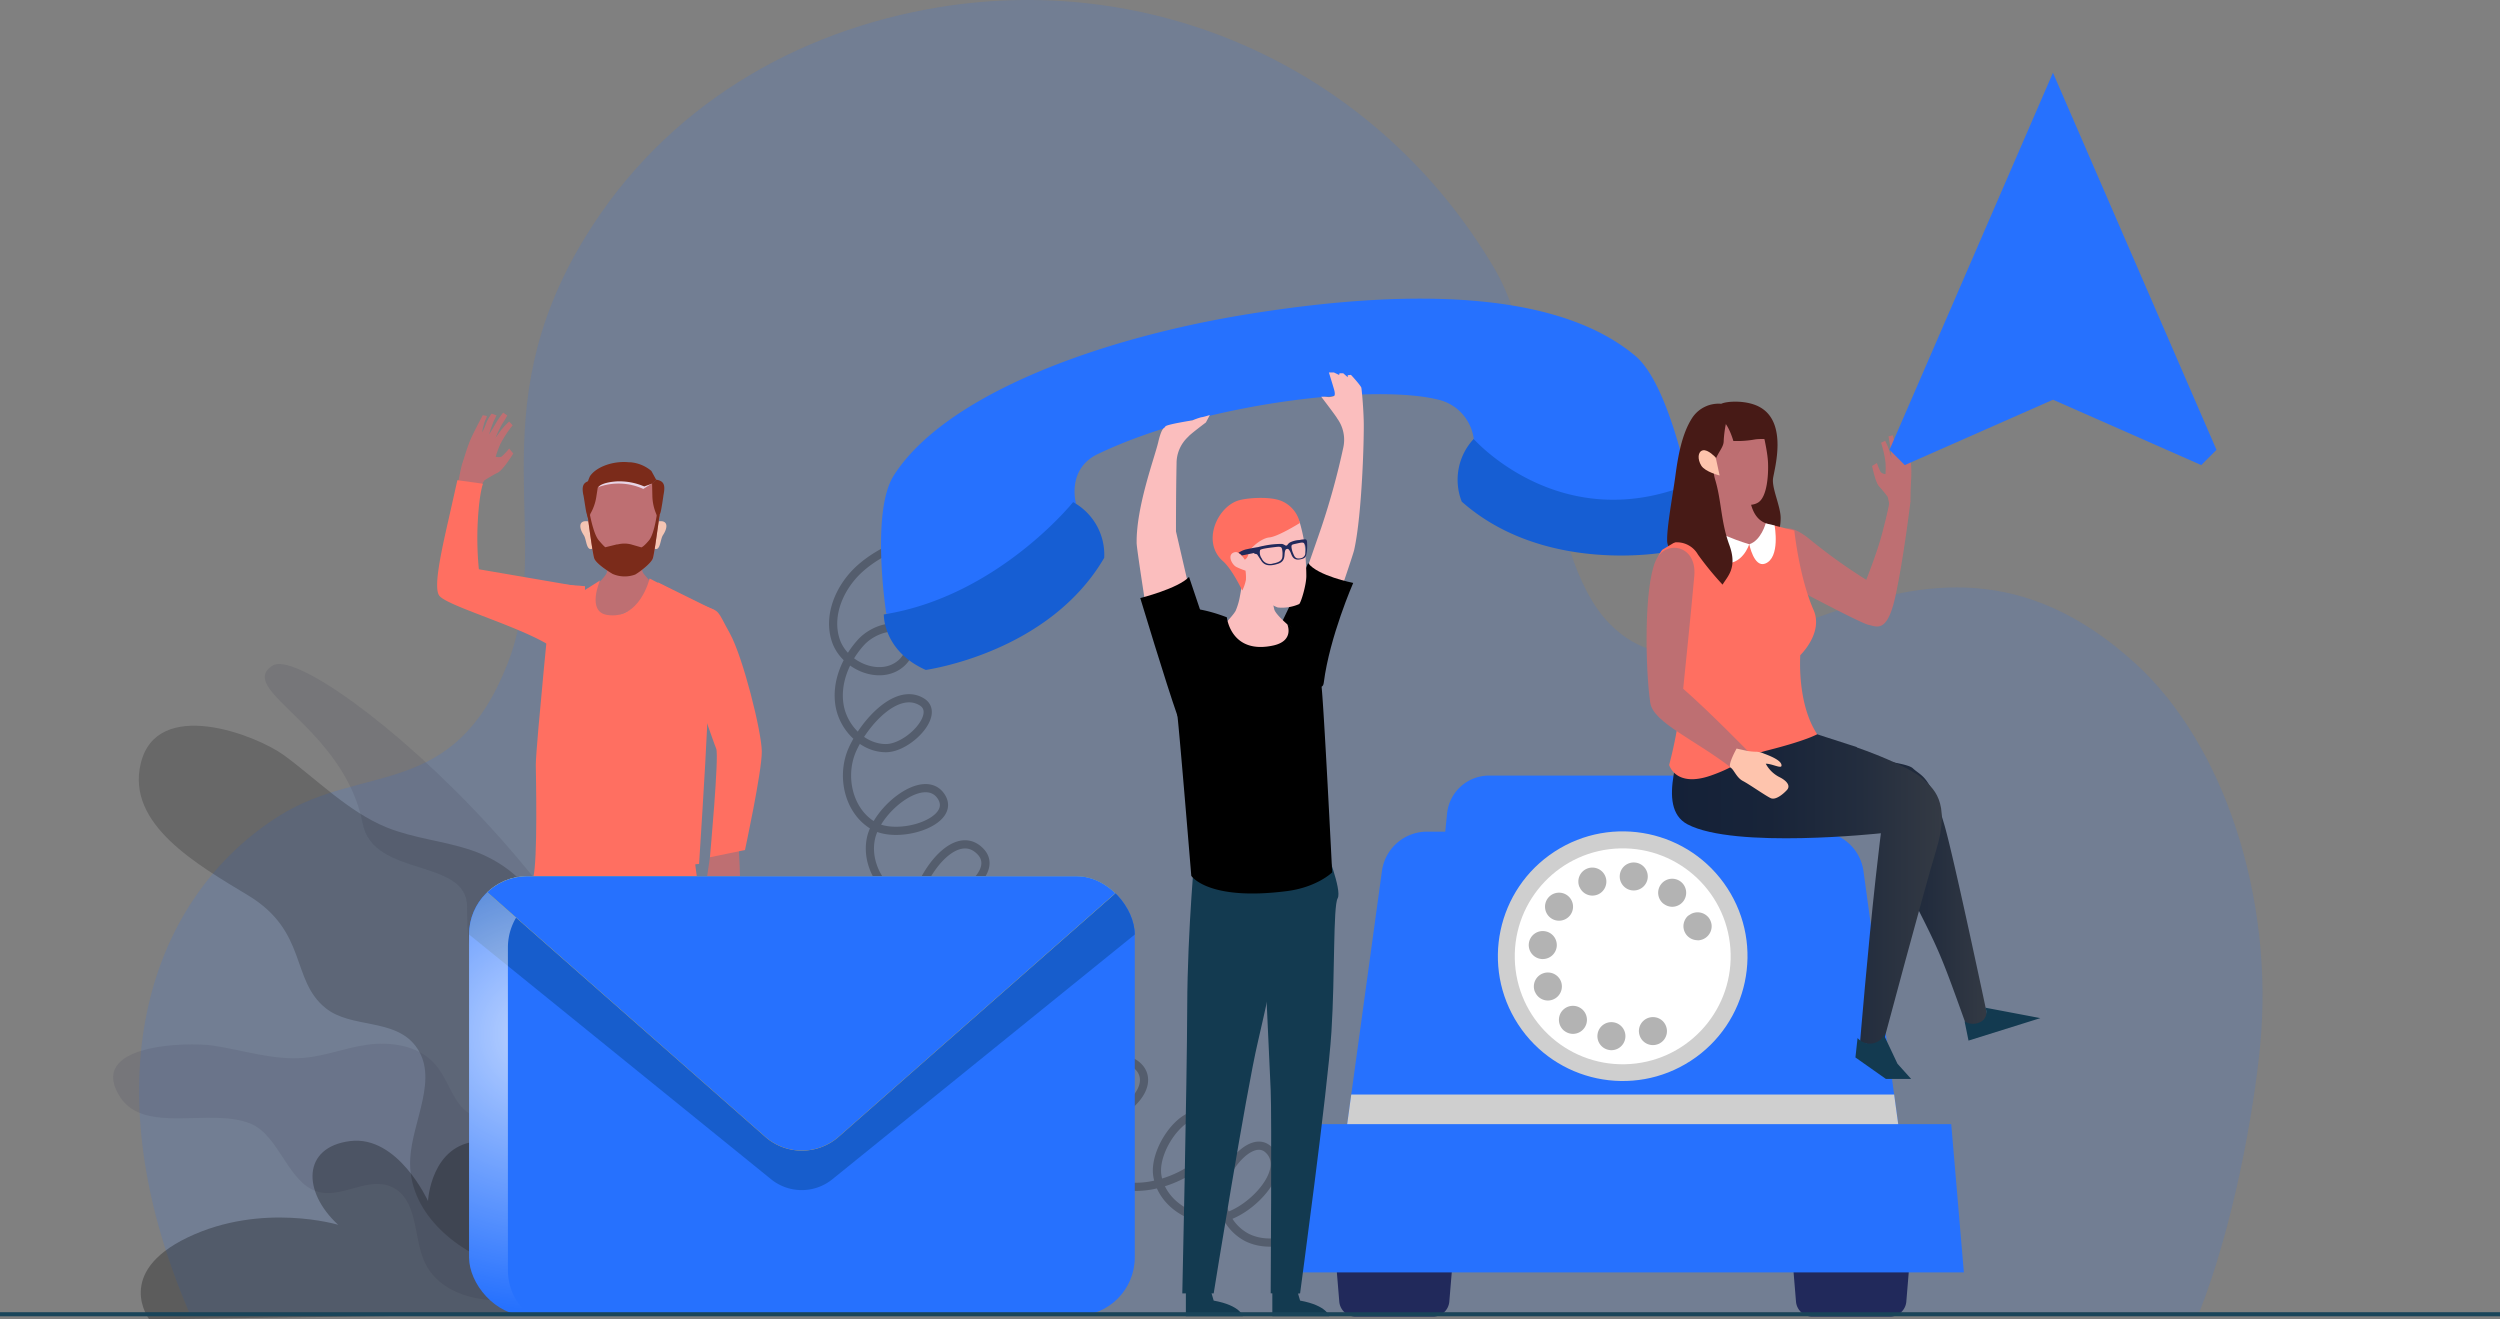
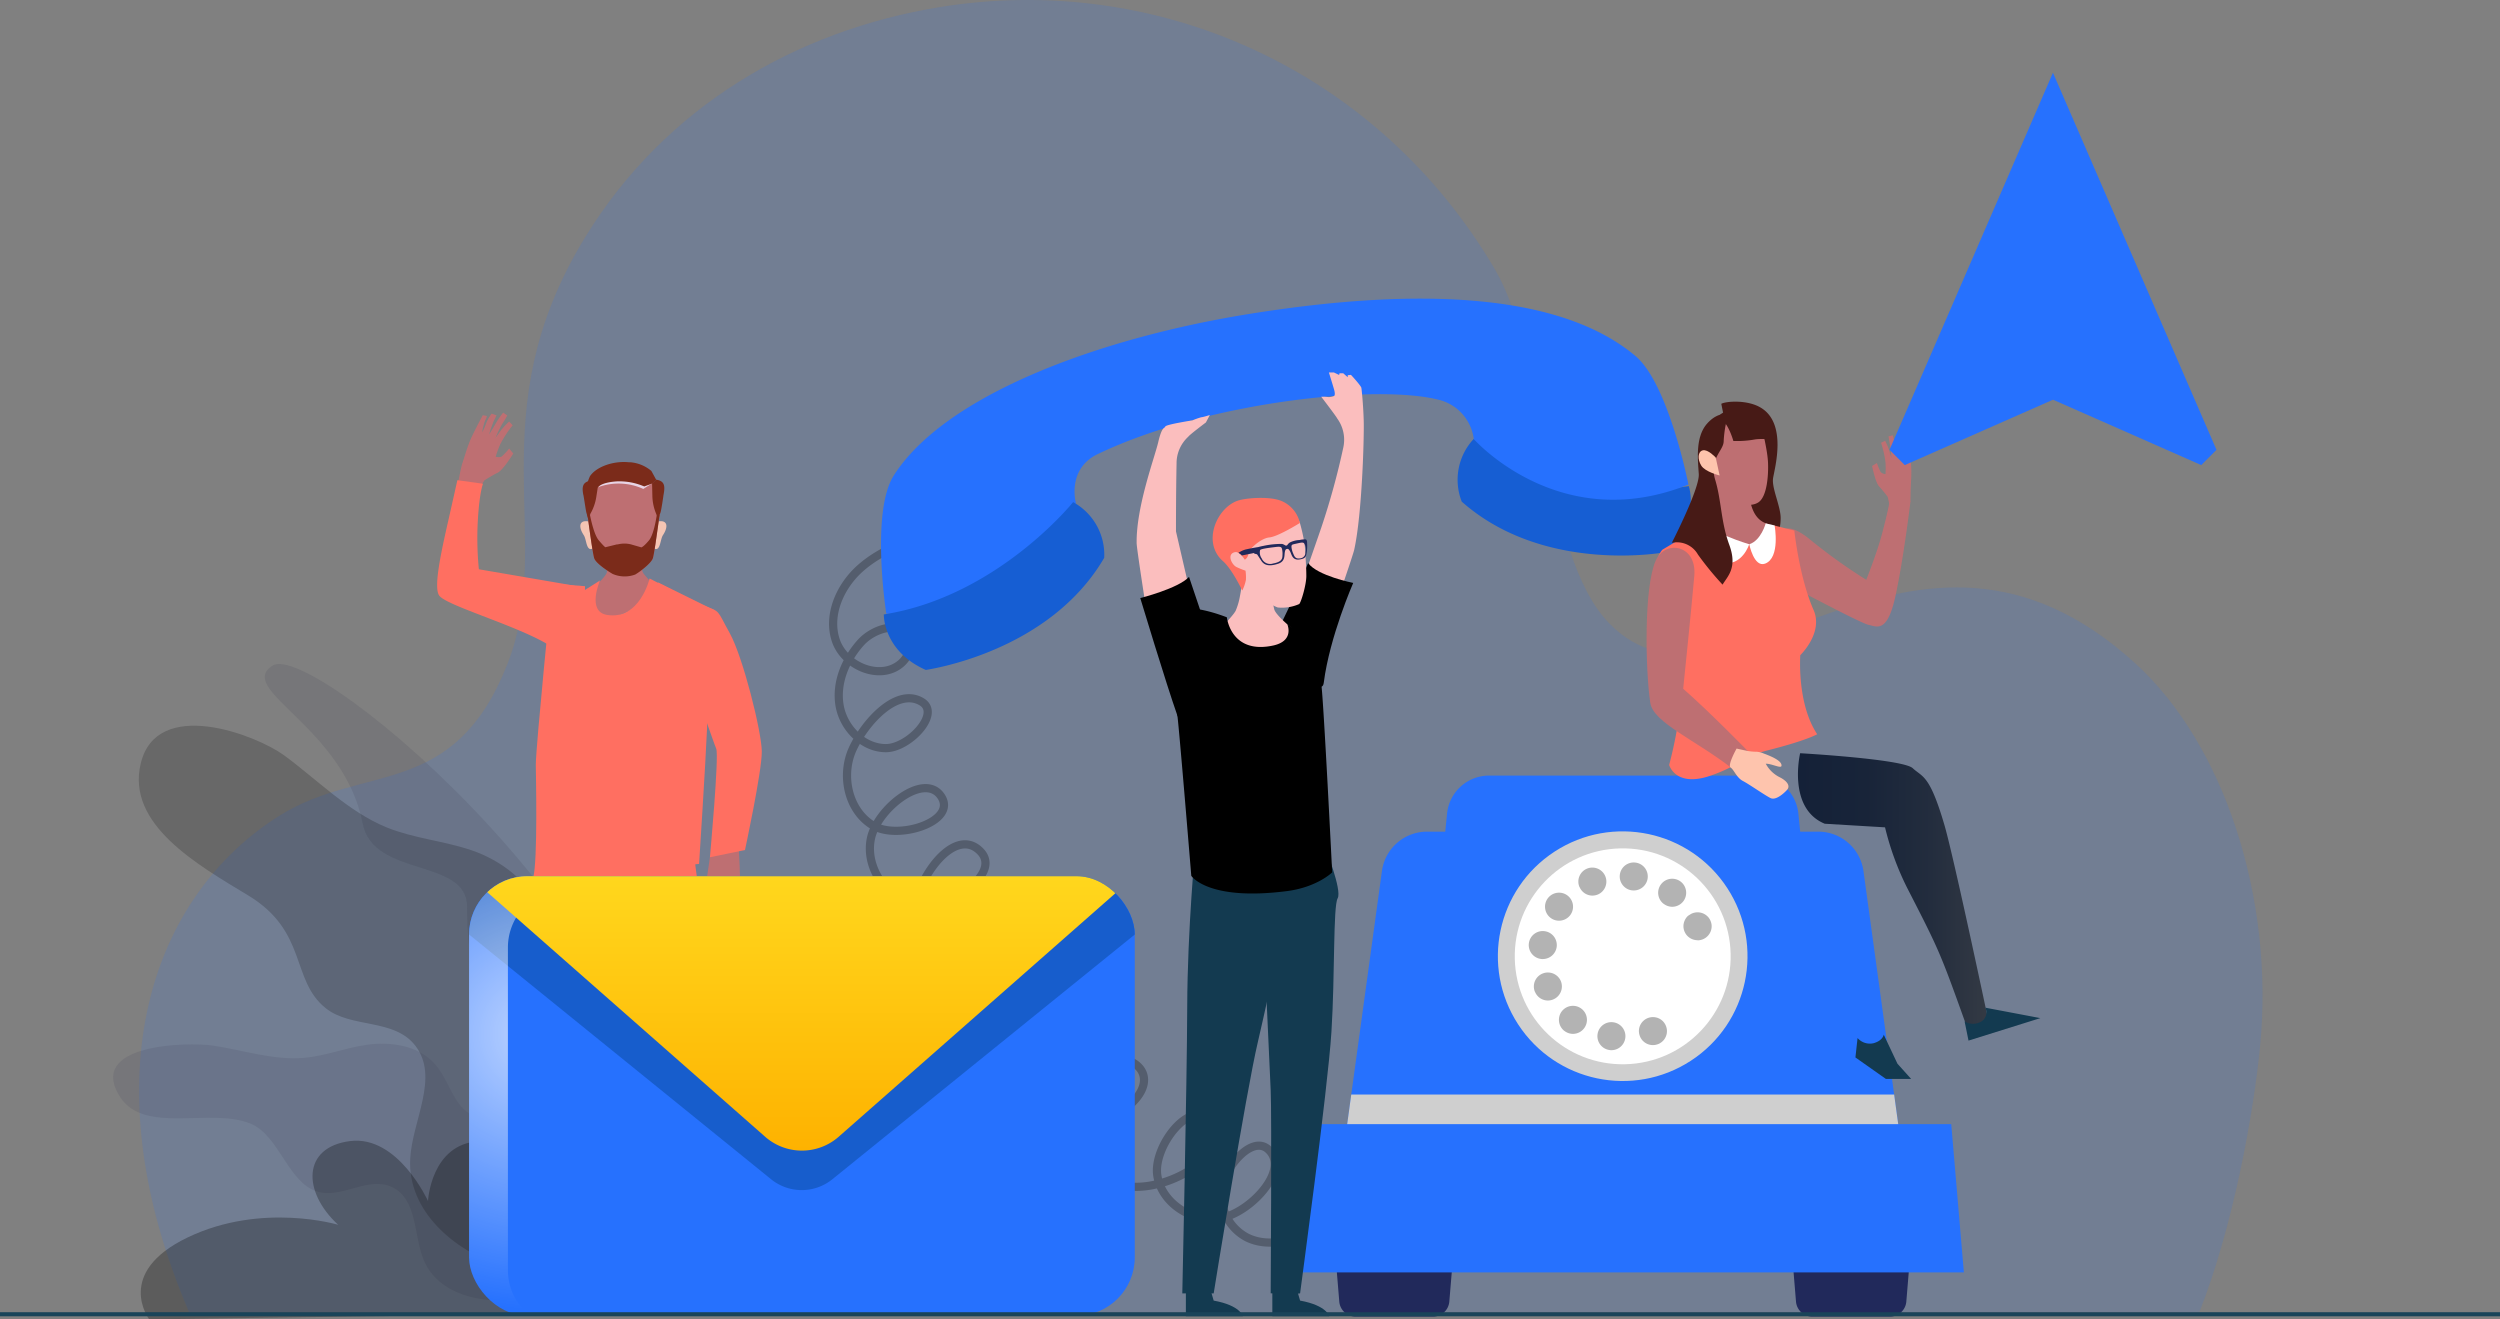
<svg xmlns="http://www.w3.org/2000/svg" xmlns:xlink="http://www.w3.org/1999/xlink" viewBox="0 0 609.51 321.64">
  <rect x="0" y="0" width="609.51" height="321.64" fill="#808080" stroke="none" />
  <defs>
    <style>.cls-1,.cls-10,.cls-31{fill:none;}.cls-12,.cls-15,.cls-2{isolation:isolate;}.cls-17,.cls-3{fill:#2671fe;}.cls-11,.cls-13,.cls-3{opacity:0.15;}.cls-4{fill:#be6f72;}.cls-5{fill:#ff6f61;}.cls-6{fill:#f5c5b3;}.cls-7{fill:#e8d4e5;}.cls-18,.cls-7{mix-blend-mode:multiply;}.cls-8{fill:#7b2b1a;}.cls-9{fill:#133a50;}.cls-10{stroke:#000;stroke-width:2px;opacity:0.26;}.cls-10,.cls-31{stroke-miterlimit:10;}.cls-11,.cls-14{fill:#3f3d56;}.cls-12{opacity:0.19;}.cls-15{opacity:0.28;}.cls-16{fill:#21295b;}.cls-18{fill:#cfcfcf;}.cls-19{fill:#fff;}.cls-20{fill:#b3b3b3;}.cls-21{fill:#165ed3;}.cls-22{clip-path:url(#clip-path);}.cls-23{fill:#175dcc;}.cls-24{opacity:0.7;mix-blend-mode:overlay;fill:url(#radial-gradient);}.cls-25{fill:url(#linear-gradient);}.cls-26{fill:#fbbebe;}.cls-27{fill:url(#linear-gradient-2);}.cls-28{fill:url(#linear-gradient-3);}.cls-29{fill:#471a16;}.cls-30{fill:#fec4ad;}.cls-31{stroke:#194459;}</style>
    <clipPath id="clip-path">
      <rect class="cls-1" x="114.36" y="213.62" width="162.3" height="107.16" rx="14.22" />
    </clipPath>
    <radialGradient id="radial-gradient" cx="131.49" cy="252.06" r="67.18" gradientUnits="userSpaceOnUse">
      <stop offset="0" stop-color="#fff" />
      <stop offset="1" stop-color="#fff" stop-opacity="0" />
    </radialGradient>
    <linearGradient id="linear-gradient" x1="195.51" y1="213.62" x2="195.51" y2="280.52" gradientUnits="userSpaceOnUse">
      <stop offset="0" stop-color="#ffd71d" />
      <stop offset="1" stop-color="#feb200" />
    </linearGradient>
    <linearGradient id="linear-gradient-2" x1="411.75" y1="217.37" x2="458.25" y2="217.37" gradientTransform="matrix(-1, 0, 0, 1, 896.54, 0)" gradientUnits="userSpaceOnUse">
      <stop offset="0" stop-color="#343a44" />
      <stop offset="0.3" stop-color="#232d3e" />
      <stop offset="0.64" stop-color="#182439" />
      <stop offset="1" stop-color="#142138" />
    </linearGradient>
    <linearGradient id="linear-gradient-3" x1="423.12" y1="211.03" x2="488.91" y2="211.03" xlink:href="#linear-gradient-2" />
  </defs>
  <title>资源 2</title>
  <g class="cls-2">
    <g id="图层_2" data-name="图层 2">
      <g id="OBJECTS">
        <path class="cls-3" d="M68.11,198.89c-30.77,19.35-46.88,62.95-22,121.06H536.19c8.32-21.05,13.29-48.71,14.86-65.17,3.41-35.91-8.8-73.22-30.32-92.92C466.27,112,421,181.26,392.36,152c-16.53-16.9-15-64.31-27.89-86.33C335.93,17.08,282.19-6.88,229.2,1.72c-35.25,5.72-67.06,24.38-86.46,56-26.57,43.24-7.22,74.21-19,104.1C110.71,195.08,88.67,186,68.11,198.89Z" />
        <path class="cls-4" d="M111.7,122.67c-.07.28,4.47-2.55,4.47-2.55l1.92-3s1.88-1.21,3.23-1.86,3.82-4.68,3.82-4.68l-1-1.23a16.35,16.35,0,0,1-1.88,2,2.42,2.42,0,0,1-1.41,0,24.93,24.93,0,0,1,1.09-3,27.69,27.69,0,0,1,3.05-4.67l-.87-.91a23.6,23.6,0,0,0-1.87,2c-.5.66-1.45,2-1.45,2a27.75,27.75,0,0,1,1.6-3.34c.62-.91,1.28-2.14,1.28-2.14l-1-.69a22.69,22.69,0,0,0-1.76,2.52c-.6,1.08-1.71,2.86-1.71,2.86a34.92,34.92,0,0,1,1.26-3.53,11.49,11.49,0,0,0,.57-1.19l-1.18-.41a9.65,9.65,0,0,0-1.39,2.5,14.42,14.42,0,0,1-.9,2.06,13.63,13.63,0,0,1,.74-3,2.62,2.62,0,0,0,.4-1l-1-.18s-1.84,3.39-2.8,5.49-1.73,4.94-2.27,6.47a59.21,59.21,0,0,0-1.26,6.77Z" />
        <path class="cls-5" d="M140.05,142.79l-23.3-4a77.59,77.59,0,0,1-.25-11.94c.41-7,1.26-8.91,1.26-8.91l-6.25-.87s-1.23,5.49-2.12,9.44c-2,8.75-3.75,16.95-2.25,18.77,2.17,2.65,21.56,8,28.19,13C139.32,161.29,139.09,151.7,140.05,142.79Z" />
        <polygon class="cls-4" points="173.08 209.03 171.9 217.09 174.33 222.61 176.11 220.2 176.52 215.7 179.15 216.1 180.44 214.48 180.33 211.1 179.9 201.92 173.08 209.03" />
        <path class="cls-5" d="M171.44,147.61c-1.79-.66-7.65-.23-7.65-.23s-.55,6.26,1.83,11.09,8.27,22.42,9,24.08S173.08,209,173.08,209l8.55-1.76s4.13-19.15,4.1-24-4.59-23.09-7.83-28.9S175.8,149.22,171.44,147.61Z" />
        <path class="cls-4" d="M157.34,129.7s-1.88,8.26-.4,10.18c.86,1.12,4.52,5.13,4.52,5.13s-12.12,6.4-15.69,6.4-2.31-7.14-2.31-7.14,3.88-3.08,4.46-4.63a34.65,34.65,0,0,0,.9-6Z" />
        <path class="cls-6" d="M158.76,130s-.13-3,2.38-2.93c1.61,0,1.74,1.52.48,3.42-.52.8-.58,2.61-1.23,3.2s-1.46-.39-1.71-.89A6,6,0,0,1,158.76,130Z" />
        <path class="cls-6" d="M145.19,130s.14-3-2.38-2.93c-1.61,0-1.73,1.52-.48,3.42.53.8.58,2.61,1.24,3.2s1.46-.39,1.7-.89A6,6,0,0,0,145.19,130Z" />
        <path class="cls-4" d="M161.32,122.65a29.15,29.15,0,0,1-.51,3.06c-.06.35-.13.75-.19,1.21-.52,3.61-1.18,8.52-1.47,9.25-.47,1.21-3.05,3.18-4.27,3.9a7.36,7.36,0,0,1-5.53-.15c-1.22-.72-4-2.54-4.46-3.75-.29-.75-1-5.8-1.5-9.47-.06-.42-.12-.78-.18-1.1a29.21,29.21,0,0,1-.49-2.95c-.19-3.05,3.24-7.49,9.3-7.49C159.18,115.16,161.51,119.6,161.32,122.65Z" />
        <path class="cls-7" d="M145.75,118.81a14.47,14.47,0,0,1,11.09.4l2.14-1.36a17.52,17.52,0,0,0-7.59-1.6C146.91,116.29,145.75,118.81,145.75,118.81Z" />
        <path class="cls-8" d="M160.81,125.71c-.06.35-.13.75-.19,1.21-.52,3.61-1.18,8.52-1.47,9.25-.47,1.21-3.05,3.18-4.27,3.9a7.36,7.36,0,0,1-5.53-.15c-1.22-.72-4-2.54-4.46-3.75-.29-.75-1-5.8-1.5-9.47-.06-.42-.12-.78-.18-1.1l.5-.73s.89,5.23,2.26,6.85,1.62,1.7,1.62,1.7l2.8-.69.22,0a6.54,6.54,0,0,1,3.26,0l.17.05.21.06,2.11.61s.5-.07,1.86-1.7,2-6.85,2-6.85Z" />
        <path class="cls-8" d="M161.76,120.7c0,.1-.52,3.66-.72,4.23-.31.86-.54,1.48-.54,1.48l-.37-.79a11.83,11.83,0,0,1-1.08-4.71l-.07-3.06,1-.9C162,117.25,162.22,118.41,161.76,120.7Z" />
        <path class="cls-8" d="M145.87,118h0l-.49,3.15a11.78,11.78,0,0,1-1.46,4.14l0,.07-.55,1s-.17-.56-.4-1.35c-.16-.58-.58-3.56-.68-4,0-.14-.06-.26-.08-.39-.43-2.23,0-3.17,2-3.47Z" />
        <path class="cls-8" d="M160,117l-1,.9-1.94.7a15.24,15.24,0,0,0-6.82-1.23c-3.88.3-4.41,1.42-4.47,1.49h0l-.4-.09-1.91-.41-.39-.09a12.72,12.72,0,0,1,.76-2.16c1.53-2.3,5.68-3.79,9.46-3.41l.38,0a9.1,9.1,0,0,1,5.14,2.12Z" />
        <path class="cls-9" d="M169.45,312.84v7.56H154.92s.54-2.73,7.43-4l1-3.56Z" />
        <path class="cls-9" d="M147.35,312.84v7.56H132.81s.55-2.73,7.44-4l1-3.56Z" />
        <path class="cls-9" d="M167,200.29s2,24.35,2.1,44.21,1.25,70.07,1.25,70.07h-8s-8.27-48.22-11.27-61-10.82-53.05-10.82-53.05Z" />
        <path class="cls-9" d="M149.57,226.44s-1.51,30.26-1.81,36.22,0,51.88,0,51.88-7.51.21-7.51,0-7.09-48.9-8-63.58-.38-32.09-1.6-34.12,3.29-16.45,3.29-16.45l10.64,2.83Z" />
        <path class="cls-5" d="M146.29,141.52s-3.33,7.56,1.69,8.4c8,1.32,10.4-8.88,10.4-8.88l8.79,4.53S167,200.29,170.46,217c2,9.7-31.37,5.08-36.27-3.53-4.24-7.45,8-69.37,8-69.37Z" />
        <path class="cls-5" d="M160.44,142c-.24.33-12,34.84-8,67.32.94,7.57,14.75,1.31,18,1.31,0,0,1.57-24.24,1.95-33.25s-3.91-12-3.53-16.39,5.18-12.28,5.18-12.28Z" />
        <path class="cls-5" d="M140.73,212.75c1.35-22.58,1.9-69.84,1.9-69.84l-8-.59s-4,39.64-4,44.14c0,1.8.54,23.56-.67,27.64C132.64,214.5,140.57,215.47,140.73,212.75Z" />
        <path class="cls-10" d="M227.5,129.7c-6.26,2.14-12.68,4.39-17.65,8.75s-8.17,11.43-6.07,17.7,10.8,9.92,15.84,5.64c1.81-1.53,2.93-4.17,2-6.34-1.92-4.28-8.62-2.28-11.76,1.22-3.72,4.14-6.09,9.81-5.17,15.3s5.72,10.43,11.29,10.43,13.51-8.41,8.74-11.29c-6.05-3.66-13.84,5-16.82,11.47s-1.11,15.1,5,18.71,20.37-1,16.63-7c-4-6.35-15.64,2.8-17.19,10.12s4.17,15.33,11.6,16.23,20.28-7.55,15.14-13c-7.42-7.84-19.8,12.14-16.23,22.34s18.34,14.25,26.62,7.32c1.55-1.3,2.95-3.16,2.66-5.17-.47-3.33-5-4.27-8.24-3.2-8.34,2.78-12.11,14.46-7,21.6s17.41,7.27,22.69.24a6,6,0,0,0,1.46-4.76c-.52-2.34-3.29-3.66-5.64-3.22a9.21,9.21,0,0,0-5.59,4.2c-4.76,7.05-3.16,17.64,3.48,23s17.32,4.59,23.17-1.58c1.53-1.61,2.79-3.77,2.38-5.95-.46-2.52-3.15-4.21-5.72-4.14a10,10,0,0,0-6.69,3.37c-7.46,7.76-4.27,22.77,5.71,26.81s29.77-7.09,22.76-15.27c-4.68-5.46-13.91,6.35-12.73,13.45s9.34,11.92,16.3,10.1S314.54,285,309.17,280.2c-3.8-3.38-10,3.77-11.13,8.72a11.67,11.67,0,0,0,6,12.79c4.91,2.42,10.93,1,15.66-1.8s8.65-6.72,13.2-9.77a41.34,41.34,0,0,1,31.55-5.91" />
        <path class="cls-11" d="M66.45,162.28c10.13-6.46,100.42,69.65,97.11,129.79,0,0-17.58-23.74-32.9-35.31s-16.82-23.68-16.79-35.67-22.88-7-25.46-20.34C83.84,177.21,57.33,168.1,66.45,162.28Z" />
        <g class="cls-12">
          <path d="M60.51,218.31c14.59,8.83,10.3,20.61,18.9,27.49,6.25,5,16.69,2.39,21.89,9.2,5.87,7.68-.8,18.24-1.29,27.5-.68,12.78,10.72,22.36,22.3,26.25,13.45,4.51,30.86,3.1,38.23-10.28,8.69-15.79,2.18-39.59-13.07-47-3.7-1.8-8.4-2.29-11.43-5.93-5.11-6.16-1.83-15-4.19-22.84-2.31-7.63-9.85-13-16.8-15.37s-14-2.86-20.82-5.62c-9.25-3.76-17.35-12-25-17.58-6.87-5-31-14.28-34.91,2C30.7,201,48.26,210.89,60.51,218.31Z" />
        </g>
        <g class="cls-13">
          <path class="cls-14" d="M61,273.92c7.31,2.92,9.29,15.24,17.16,16.8,5.72,1.14,11.83-3.93,17.42-1.3,6.3,3,5.19,11.85,7.77,17.89,3.56,8.34,14.13,10.71,23,9.39,10.35-1.52,21.46-8.1,22.16-19,.81-12.87-11-25.86-23.43-25.59-3,.06-6.3,1.29-9.45,0-5.33-2.25-5.93-8.94-10-13.14s-10.62-5-16-4.28-10.21,2.76-15.58,3.22c-7.32.64-15.29-2-22.15-3-6.12-.91-31.11-.43-22.54,12.66C35.42,276.61,51.28,270,61,273.92Z" />
        </g>
        <path class="cls-15" d="M218.78,319.1s-12.12-21.21-14.1-23.4c-12.46-13.8-29-13.95-45.83-10.47-4.87,1-17.77,7.79-22.44,6.85-3.65-.73-8-14.58-19.69-13.85s-12.37,14.58-12.37,14.58-7.31-16.09-19-14.61-11.66,12.35-2.91,20.41c0,0-18.59-5.58-36.64,3.06s-9.42,20-9.42,20Z" />
        <path class="cls-16" d="M349.38,321H330.52a4,4,0,0,1-4-3.67l-1.23-14.89h29.3l-1.24,14.89A4,4,0,0,1,349.38,321Z" />
        <path class="cls-16" d="M460.73,321H441.87a4,4,0,0,1-4-3.67l-1.23-14.89H466l-1.23,14.89A4,4,0,0,1,460.73,321Z" />
        <path class="cls-17" d="M464,282.86H327.25l9.67-70.5a11.1,11.1,0,0,1,11-9.6h95.4a11.12,11.12,0,0,1,11,9.6Z" />
        <path class="cls-17" d="M445.54,269.18H345.7l7.1-70.82A10.29,10.29,0,0,1,363,189.09H428.2a10.3,10.3,0,0,1,10.25,9.27Z" />
        <polygon class="cls-18" points="329.44 266.85 327.25 282.86 464 282.86 461.8 266.85 329.44 266.85" />
        <polygon class="cls-17" points="478.8 310.21 312.45 310.21 315.53 274.07 475.72 274.07 478.8 310.21" />
        <circle class="cls-18" cx="395.62" cy="233.16" r="30.43" transform="translate(-63.14 253.61) rotate(-33.07)" />
        <circle class="cls-19" cx="395.62" cy="233.16" r="26.32" transform="translate(-5.34 9.31) rotate(-1.34)" />
        <path class="cls-20" d="M403,254.8a3.4,3.4,0,0,1-2.42-1,2.34,2.34,0,0,1-.42-.52,2.82,2.82,0,0,1-.32-.59,4.61,4.61,0,0,1-.2-.63,3.92,3.92,0,0,1-.07-.68,3.42,3.42,0,0,1,4.09-3.34,2.94,2.94,0,0,1,.64.19,4.68,4.68,0,0,1,.59.31,4.4,4.4,0,0,1,.52.43,3.48,3.48,0,0,1,1,2.41,5.2,5.2,0,0,1-.06.68,4.61,4.61,0,0,1-.2.63,4.14,4.14,0,0,1-.31.59,3.13,3.13,0,0,1-.43.52,3,3,0,0,1-.52.42,2.59,2.59,0,0,1-.59.32,3.61,3.61,0,0,1-.64.19A3,3,0,0,1,403,254.8Z" />
        <path class="cls-20" d="M392.39,256h0a3.41,3.41,0,0,1-2.9-3.86h0a3.4,3.4,0,0,1,3.86-2.9h0a3.41,3.41,0,0,1,2.9,3.86h0a3.42,3.42,0,0,1-3.38,2.94h0A2.59,2.59,0,0,1,392.39,256Zm-11-4.66h0a3.43,3.43,0,0,1-.59-4.81h0a3.42,3.42,0,0,1,4.79-.58h0a3.41,3.41,0,0,1,.59,4.79h0a3.39,3.39,0,0,1-2.7,1.32h0A3.42,3.42,0,0,1,381.41,251.34Zm-7.18-9.55a3.4,3.4,0,0,1,1.89-4.44h0a3.42,3.42,0,0,1,4.45,1.88h0a3.43,3.43,0,0,1-1.9,4.45h0a3.39,3.39,0,0,1-1.28.25h0A3.4,3.4,0,0,1,374.23,241.79Zm1.45-8a3.41,3.41,0,0,1-2.91-3.86h0a3.41,3.41,0,0,1,3.86-2.9h0a3.41,3.41,0,0,1,2.91,3.86h0a3.42,3.42,0,0,1-3.38,2.93h0A3.75,3.75,0,0,1,375.68,233.8ZM378,223.75a3.42,3.42,0,0,1-.6-4.79h0a3.41,3.41,0,0,1,4.8-.6h0a3.42,3.42,0,0,1,.59,4.8h0a3.41,3.41,0,0,1-2.69,1.31h0A3.38,3.38,0,0,1,378,223.75Zm27.58-3.4a3.41,3.41,0,0,1-.59-4.79h0a3.41,3.41,0,0,1,4.79-.6h0a3.43,3.43,0,0,1,.6,4.8h0a3.44,3.44,0,0,1-2.7,1.32h0A3.46,3.46,0,0,1,405.61,220.35Zm-20.52-4.13a3.41,3.41,0,0,1,1.88-4.45h0a3.42,3.42,0,0,1,4.45,1.89h0a3.42,3.42,0,0,1-1.89,4.45h0a3.54,3.54,0,0,1-1.28.24h0A3.39,3.39,0,0,1,385.09,216.22Zm12.77.85a3.42,3.42,0,0,1-2.9-3.86h0a3.41,3.41,0,0,1,3.86-2.9h0a3.41,3.41,0,0,1,2.91,3.86h0a3.43,3.43,0,0,1-3.38,2.93h0Z" />
        <path class="cls-20" d="M413.85,229.23a3.6,3.6,0,0,1-.66-.07,3.5,3.5,0,0,1-.65-.2,3.23,3.23,0,0,1-.58-.31,3.69,3.69,0,0,1-.53-.43,3.44,3.44,0,0,1-1-2.41,3.05,3.05,0,0,1,.07-.67,3,3,0,0,1,.2-.64,3.32,3.32,0,0,1,.31-.59,3.54,3.54,0,0,1,.42-.52A3.06,3.06,0,0,1,412,223a3,3,0,0,1,.58-.32,3.48,3.48,0,0,1,.65-.19,3.44,3.44,0,0,1,3.07.93,2.64,2.64,0,0,1,.43.52,2.77,2.77,0,0,1,.31.59,3,3,0,0,1,.2.64,3.05,3.05,0,0,1,.07.67,3.45,3.45,0,0,1-3.42,3.42Z" />
        <path class="cls-21" d="M356.38,122.3A14.58,14.58,0,0,1,359.31,107s24.75,16,52.41,11.51c0,0,3,8.34-5.47,16.07C406.25,134.62,376.64,140.23,356.38,122.3Z" />
        <path class="cls-17" d="M398.75,86.81c-17.81-15-51.55-17.13-94.25-10.26-36.72,5.91-74.11,19.78-86.59,39.37-5.69,8.92-1.83,33.7-1.83,33.7,33.83,2.12,46.22-27,46.22-27s-2.27-8.25,5.31-11.9C294.13,98,335.24,93.64,350.53,97.41a11.32,11.32,0,0,1,8.78,9.63s20.89,23.72,52.34,11.1C411.65,118.14,406.83,93.63,398.75,86.81Z" />
        <path class="cls-21" d="M269.21,136a14.61,14.61,0,0,0-7.58-13.58s-18.46,23-46.15,27.38c0,0-.26,8.88,10.24,13.54C225.72,163.29,255.6,159.33,269.21,136Z" />
        <g class="cls-22">
          <rect class="cls-17" x="114.36" y="213.62" width="162.3" height="107.16" rx="14.22" />
          <path class="cls-23" d="M276.66,227.84a14.22,14.22,0,0,0-14.22-14.22H128.58a14.22,14.22,0,0,0-14.22,14.22L188,287.51a11.87,11.87,0,0,0,14.93,0Z" />
          <path class="cls-24" d="M123.83,309.73V231a14.23,14.23,0,0,1,14.22-14.23H271.28a14.15,14.15,0,0,0-8.84-3.16H128.58a14.22,14.22,0,0,0-14.22,14.22v78.72a14.22,14.22,0,0,0,14.22,14.23h.63A14.16,14.16,0,0,1,123.83,309.73Z" />
          <path class="cls-25" d="M186.54,277.14l-72.18-63.52h162.3l-72.18,63.52A13.58,13.58,0,0,1,186.54,277.14Z" />
-           <path class="cls-17" d="M186.54,277.14l-72.18-63.52h162.3l-72.18,63.52A13.58,13.58,0,0,1,186.54,277.14Z" />
        </g>
        <path class="cls-26" d="M325.23,148.8s4.62-13.33,4.94-14.8c1.91-8.66,2.43-27.44,2.31-31.44s-.49-7.5-.57-8-2.55-3.21-2.56-3.17a5.16,5.16,0,0,1-.77.08l0,.5L327.48,91l-.9,0-.09.42-1.27-.61-1.23,0s.79,2.53,1.24,4.07,0,1.67,0,1.67a3.31,3.31,0,0,1-1.37.26,9.65,9.65,0,0,0-1.74-.08s3.72,4.85,3.9,5.3a8.82,8.82,0,0,1,1.5,7,180,180,0,0,1-5.32,19.41c.12-.27-5,14.39-5,14.39Z" />
        <path d="M322.74,166.44c1.43-11.22,7.18-24.32,7.18-24.32s-8.78-1.74-11-4.86c0,0-3,7.39-4.77,11.06-1.92,4.06-4.62,8.49-1.23,10.9S322.25,170.35,322.74,166.44Z" />
        <path class="cls-9" d="M289.12,313.69v7.21H303s-.52-2.61-7.1-3.81l-1-3.4Z" />
        <path class="cls-9" d="M310.2,313.69v7.21h13.86s-.52-2.61-7.09-3.81l-1-3.4Z" />
        <path class="cls-9" d="M291.45,206.33s-1.94,20.15-2,39.1-1.2,69.91-1.2,69.91h7.65s7.89-49.07,10.76-61.25S317,206.55,317,206.55Z" />
        <path class="cls-26" d="M303.21,139.48s-.5,3.86-.9,5.82a15.88,15.88,0,0,1-1.05,3.6c-.66,1.33-4.73,5.37-4.73,5.37s12.69,6.7,16.41,6.7,2.43-7.48,2.43-7.48-4.07-3.21-4.68-4.84a36.88,36.88,0,0,1-.94-6.32Z" />
        <path class="cls-9" d="M308.08,228.2s1.44,31.94,1.72,37.62,0,49.5,0,49.5,7.17.19,7.17,0,6.76-49.73,7.64-63.74S325,221,326.13,219,323,206.42,323,206.42l-10.14-.37Z" />
        <path d="M299.11,150.5s-10.7-4.29-12.48-.77c-1.33,2.67-.18,19.81.41,24.59.52,4.17,3.4,39.21,3.4,39.21s4,6.2,23.27,3.73c7.43-.95,11.08-4.57,11.08-4.57s-2.08-41.81-2.66-46a90.32,90.32,0,0,0-2.55-10.74l-5.74-3.77s1.83,4-3.34,5.18C300.07,159.67,299.11,150.5,299.11,150.5Z" />
        <path class="cls-26" d="M313.35,124.9c1.21.49,3.33,1.59,3.57,2.6a39.64,39.64,0,0,1,1.21,5.73c.11,1.78.37,5.15.36,7.25s-1.26,6.34-1.74,6.79a10.44,10.44,0,0,1-5.2.84c-1.19-.34-8.18-4-8.62-8.39,0,0-1.24.65-3.51-3-.6-1,1.45-8.12,1.73-9.4.67-3.09,8.31-.65,10-1.14A3.74,3.74,0,0,0,313.35,124.9Z" />
        <path class="cls-5" d="M316.92,127.5s-5.36,3.35-7.45,3.53-5.15,3-5.1,3.93a1.92,1.92,0,0,1-.88,1.5s-1.3-2.07-2.36-1.85c-2.11.42-.87,3,.27,3.6a17.8,17.8,0,0,0,2.26.92,11.17,11.17,0,0,1,.1,2.24,10.27,10.27,0,0,1-.89,2.61s-2.47-5.2-4.69-7.15c-5.27-4.61-1.46-13.19,3.74-14.81,2.09-.65,7.85-1.08,10.65.18A7.64,7.64,0,0,1,316.92,127.5Z" />
        <path class="cls-16" d="M305.7,134.83c.08.21.63.25.73.3s.12.13,1.09,1.6c.71,1.09,1.9,1.44,4.13.7,1.7-.57,1.46-2,1.58-2.73s.27-.81.54-.86.42,0,.77.63.51,2.2,2.29,1.93c1.23-.18,1.55-.52,1.71-1.49a9.88,9.88,0,0,0,.14-2.35c0-.64-.06-1-.38-1.06a5.29,5.29,0,0,0-1.46.16,5.75,5.75,0,0,0-2.4.62c-.58.42-.51.67-.81.73s-.37-.21-1.05-.4a20.78,20.78,0,0,0-4.57.48c-1.06.19-2.51.59-2.48,1A2.77,2.77,0,0,0,305.7,134.83Zm9.16-1.57c.06-.52.1-.47,1.41-.77s1.44-.24,1.71,0a2.79,2.79,0,0,1,.32,2.12,1.44,1.44,0,0,1-1.26,1.51c-1.16.21-1.43-.37-1.75-1.17A4.85,4.85,0,0,1,314.86,133.26Zm-7.64.85c.18-.29,2-.53,3.29-.69s1.78-.22,2,.25a4.93,4.93,0,0,1,.16,1.71c0,.86-.2,1.62-2.28,2a2.24,2.24,0,0,1-2.78-1.24A2.47,2.47,0,0,1,307.22,134.11Zm-4.45,1.32,2.93-.6,1-1.44s-1.12.16-3,.57a5.9,5.9,0,0,0-1.77.83A2.93,2.93,0,0,1,302.77,135.43Z" />
        <path class="cls-26" d="M279.68,150s-2.53-16.05-2.56-17.55c-.14-8.87,4.36-20.79,5.27-24.68s1.53-3.27,1.71-3.78,6.63-1.5,6.63-1.5a17.34,17.34,0,0,1,2.13-.76c.41,0,2.11-.55,2.11-.55L294,103s-4,3-4.28,3.46a8.78,8.78,0,0,0-2.87,6.58c-.16,7.93-.14,16.53-.14,16.53-.06-.29,3.8,16.44,3.8,16.44Z" />
        <path d="M287,174.32c-2.72-7.73-9-28.51-9-28.51s9.27-2.33,11.89-5.16c0,0,3.12,9.28,4.42,13.13,1.44,4.27,3.61,9,0,11S288.35,178,287,174.32Z" />
        <path class="cls-27" d="M466.33,187.29c2.41,2.24,4.11,1.49,7.73,13.86,2.31,7.9,10.73,47.77,10.73,47.77l-5,2.18c-6.81-19-6.8-19-14.75-34.5a68.55,68.55,0,0,1-5.46-14.89l-14.7-.88c-9.18-3.78-6-17.19-6-17.19S463.92,185.05,466.33,187.29Z" />
-         <path class="cls-28" d="M410.67,175.44,423.93,167l12.82,10,16,5.16-.09.05c6.43,2.23,13.77,5.48,16,7.57,2.41,2.24,7.15,5.42,3.32,17.73-2.44,7.86-13.1,47.7-13.1,47.7l-5.4-1s1.92-23.08,3.84-40.35c.94-8.37,1.25-10.71,1.25-10.71s-35.67,3.89-47.16-2.18C403.37,196.68,410.67,181.87,410.67,175.44Z" />
        <path class="cls-9" d="M459.26,252.24s-.16,1.45-2.48,2.1a4,4,0,0,1-3.9-1.26l-.52,4.73,7.42,5.23h6.16l-3.33-3.7Z" />
        <path class="cls-9" d="M484,245.67a2.55,2.55,0,0,1-.92,3.36,3.93,3.93,0,0,1-4.1,0l.95,4.67,17.52-5.48Z" />
        <path class="cls-4" d="M463.82,127.66a37.46,37.46,0,0,1-2.92-3.48l-.67-3.05s-1.18-1.58-2.09-2.53-1.72-5-1.72-5l1.18-.71a14.86,14.86,0,0,0,.94,2.23,2.15,2.15,0,0,0,1.15.47,22,22,0,0,0,0-2.84,24.61,24.61,0,0,0-1.08-4.8l1-.48a21.45,21.45,0,0,1,.95,2.2c.21.69.57,2.12.57,2.12a23.49,23.49,0,0,0-.3-3.24c-.23-.94-.4-2.16-.4-2.16l1-.27a20.64,20.64,0,0,1,.69,2.62c.17,1.08.53,2.89.53,2.89a29.47,29.47,0,0,0,0-3.3,10.36,10.36,0,0,1-.1-1.17l1.1,0a8.68,8.68,0,0,1,.39,2.49,11.46,11.46,0,0,0,.11,2,12.19,12.19,0,0,0,.3-2.7,2.39,2.39,0,0,1,0-.91l.85.14s.48,3.37.64,5.4-.1,4.61-.12,6-.05,2.56-.05,2.56Z" />
        <path class="cls-4" d="M441.36,131.59A132.47,132.47,0,0,0,455,141.36s2.55-6.38,3.76-10.9c1.45-5.39,1.87-7.88,1.87-7.88l5.16-.42s-1.64,13.8-3.67,23.16c-2,9.1-4.45,7.48-6.63,7s-22.71-11.48-22.71-11.48l2.2-11.72S436.47,127.58,441.36,131.59Z" />
        <path class="cls-29" d="M419.66,98.45c1.1-.63,6.4-1.07,9.72,1,6.35,3.91,3.31,14.62,2.91,17.09s1.88,6.91,1.84,9.86-.74,4-2.94,6.87a5.44,5.44,0,0,0-.82,2.27,21,21,0,0,1-2.95-8.7c-.52-5.07-1.6-3.89-4.14-9.46s-2.64-14-2.64-14Z" />
-         <path class="cls-29" d="M425,102.08l-5.29-3.63a7.7,7.7,0,0,0-7.13,3.41c-2.62,4-3.53,9.82-4.12,14.19s-2.12,12.57-2,15.83,4.06,3.69,4.06,3.69l13.27-5.73a39.39,39.39,0,0,1-.12-14.42A72.16,72.16,0,0,0,425,102.08Z" />
        <path class="cls-4" d="M429.36,103.19c.28,1.65,1.56,6.5,1.69,9.61s-.25,8.24-2.31,9.65-5.93.29-8.76-.89-3.51-3.15-4.07-5-.36-6.67.29-10.15a6.19,6.19,0,0,1,5.41-5.35C424.17,100.6,429.36,103.19,429.36,103.19Z" />
        <path class="cls-4" d="M417.79,114.76s.73,7.74-.9,11.38c-1.12,2.51-5.67,3.57-5.67,3.57a25.64,25.64,0,0,0,4.39,13.67c4.57,6.71,18.83,9.2,18.83,9.2a62.11,62.11,0,0,0,4.26-11.89,13.87,13.87,0,0,0-2.51-11.13s-3.86-1.26-5.71-2c-4.5-1.69-4-8.84-4-8.84Z" />
        <path class="cls-5" d="M426.46,132.69s-9.22-2.35-12-4.15L405.32,134s-5.37,5.13,3.8,18.6c0,0,3.48,12.28-2.17,33.9,0,0,1.52,5.57,10.09,2.61,7.38-2.56,7.54-4.55,14-6.19,9.54-2.42,12-3.91,12-3.91-5-7.53-4.12-19.28-4.12-19.28s5.68-5.44,3.24-11c-3.51-8-4.69-19.37-4.69-19.37l-4.89-1.24a37.5,37.5,0,0,1-3.91,4.17A2.11,2.11,0,0,1,426.46,132.69Z" />
        <path class="cls-19" d="M430.48,127.6s-1.12,4.18-4,5.09c0,0,1.13,5.72,3.84,4.73,3.81-1.4,2.33-9.32,2.33-9.32Z" />
        <path class="cls-19" d="M413.36,127.84s1.81,8.74,6.64,9.45,6.46-4.6,6.46-4.6-10.24-3-11.24-6.14Z" />
        <path class="cls-29" d="M421.88,101c-.89.06-1.55,4.27-1.64,6.63s-3.61,4.2-2.06,9.37,1.35,10.17,3.43,15.84-.51,7.74-1.64,9.7a75.28,75.28,0,0,1-6-7.33,5.89,5.89,0,0,0-6.38-2.86s6.81-13.22,6.58-16.78-.86-9,2-12.26S421.88,101,421.88,101Z" />
        <path class="cls-30" d="M418.3,111.55s-1.9-2.07-3.15-1.76-1.32,2.19-.37,3.73,4.47,2.4,4.47,2.4Z" />
        <path class="cls-29" d="M422.6,107.51a24.43,24.43,0,0,0,5.37-.39c3.43-.37,4.88.51,4.88.51l-1.3-5.71s-4-2.22-6.84-2.2c-3.61,0-6.77,1.4-5,2.57S422.6,107.51,422.6,107.51Z" />
        <path class="cls-4" d="M413.08,140.37c-.61,7.16-2.71,27.55-2.71,27.55,6.51,5.7,15.73,15.17,15.73,15.17s-2.63,5.18-3.75,4.3c-9-7-19.23-11.17-20-16-1.2-8-1.62-28.2,1.34-34.76C406,131.52,413.73,132.78,413.08,140.37Z" />
        <path class="cls-30" d="M430.05,183.73c2.73,1,4.44,2,4.28,3-.11.7-2.44-.58-3.83-.53a7.77,7.77,0,0,0,3.31,3.25c1.8.88,2.81,2.12,1.85,3.16s-2.75,2.5-3.91,2-5.27-3.4-6.82-4.2-2.17-2.74-3-3.28,1.46-4.63,1.46-4.63c.43.11,2.68.59,2.68.59a13.76,13.76,0,0,0,2.23.19A5.3,5.3,0,0,1,430.05,183.73Z" />
        <line class="cls-31" y1="320.42" x2="609.51" y2="320.42" />
      </g>
      <g id="DESIGNED_BY_FREEPIK" data-name="DESIGNED BY FREEPIK">
        <path class="cls-17" d="M500.52,17.73l-39.85,91.94,3.72,3.72,36.14-15.94,36.14,15.94,3.72-3.72Z" />
      </g>
    </g>
  </g>
</svg>